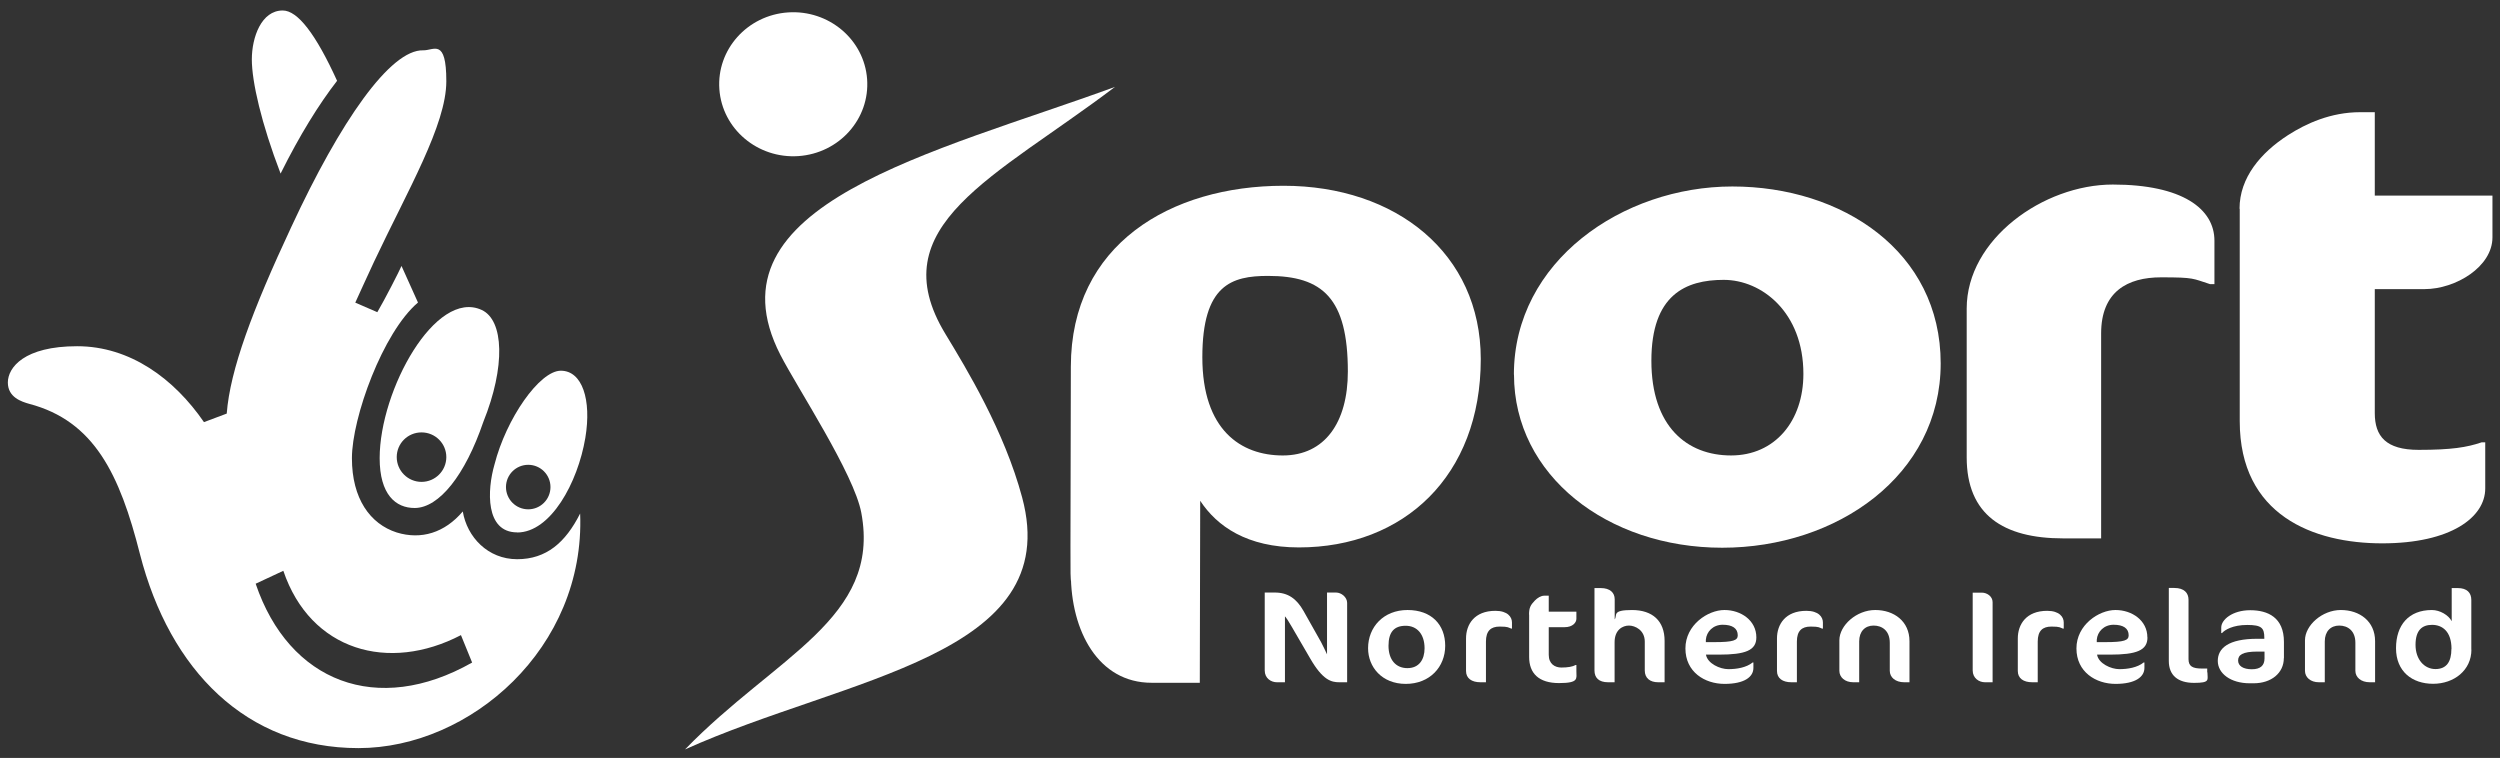
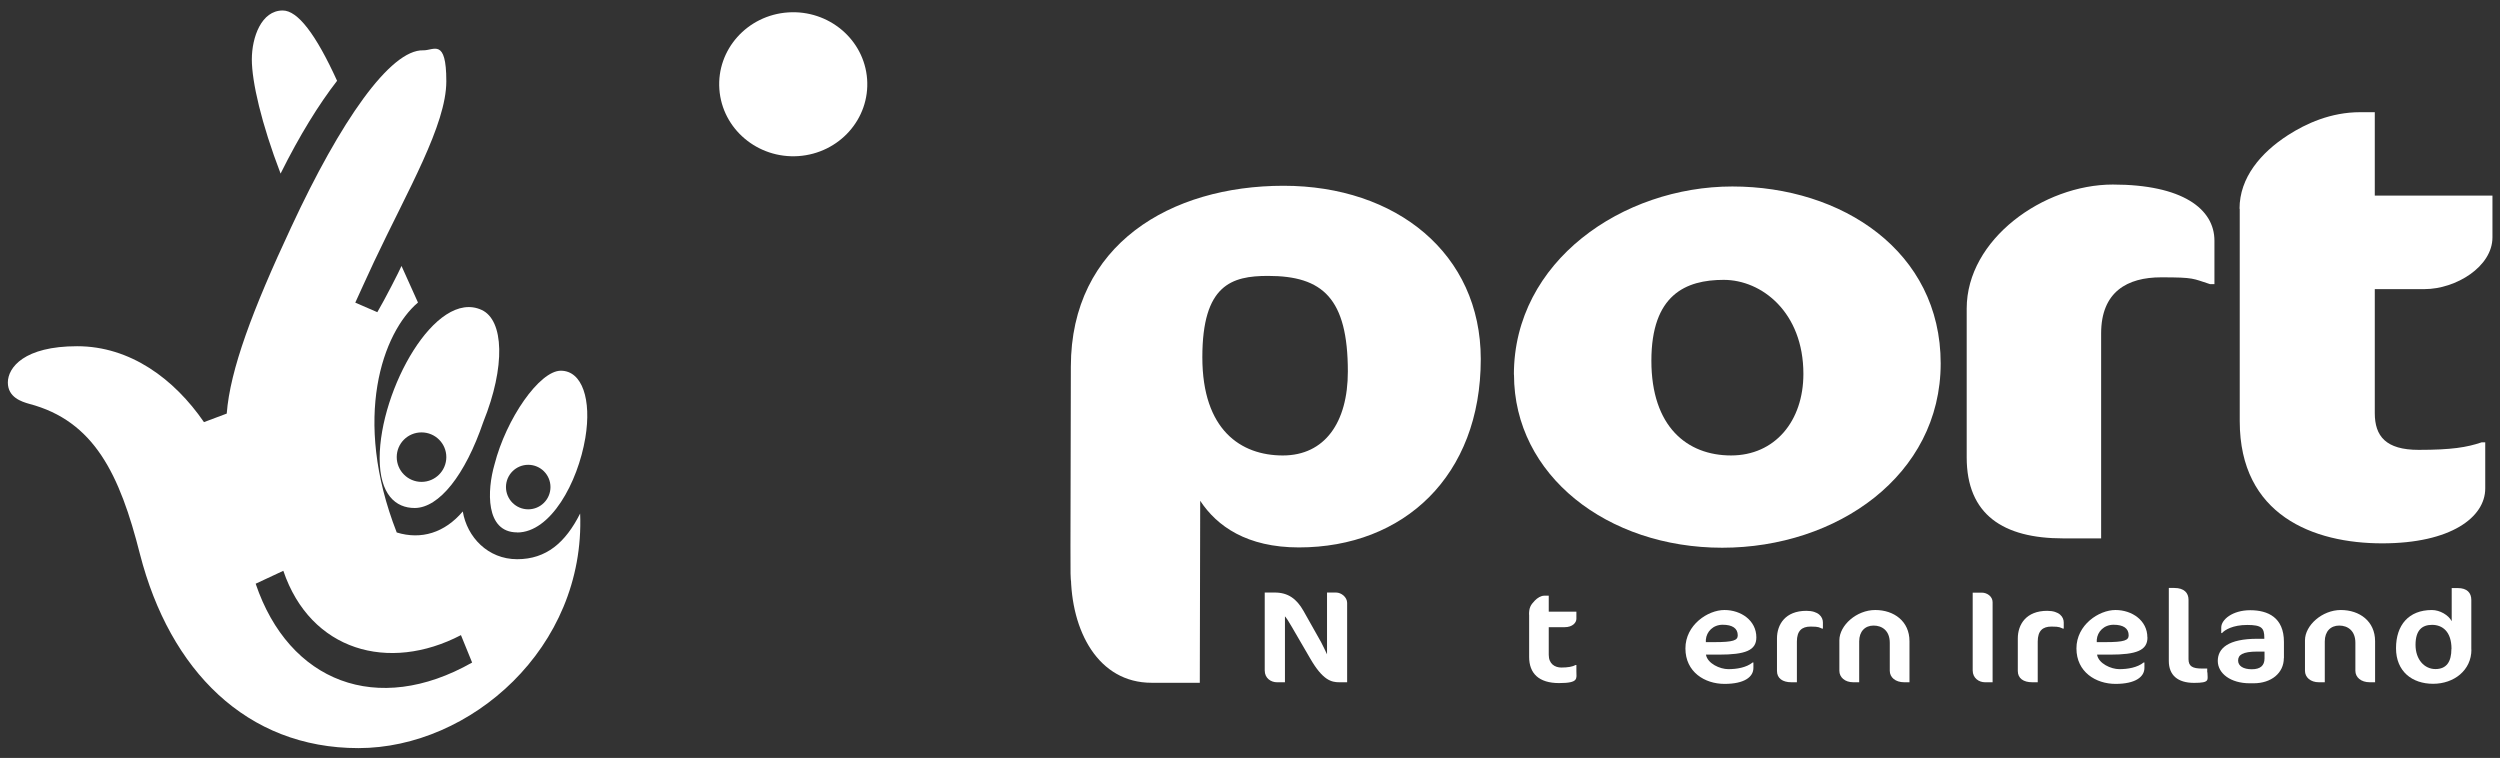
<svg xmlns="http://www.w3.org/2000/svg" width="221" height="67" viewBox="0 0 221 67" fill="none">
  <rect x="0" y="0" width="221" height="67" fill="#333333" stroke="none" />
  <path d="M119.087 60.312L119.087 53.297C119.087 52.785 118.566 52.38 118.108 52.38L117.309 52.38L117.309 57.842C117.174 57.572 116.967 57.096 116.788 56.773L115.225 53.997C114.623 52.937 113.868 52.38 112.692 52.38L111.802 52.38L111.802 59.27C111.802 59.962 112.359 60.312 112.88 60.312L113.59 60.312L113.59 54.482C113.743 54.662 113.94 54.967 114.192 55.408L115.827 58.219C116.932 60.133 117.695 60.312 118.387 60.312L119.087 60.312Z" fill="white" />
-   <path d="M125.932 57.303C125.932 58.318 125.438 59.063 124.414 59.063C123.39 59.063 122.744 58.318 122.744 57.087C122.744 55.857 123.256 55.318 124.262 55.318C125.268 55.318 125.932 56.063 125.932 57.312M120.938 57.303C120.938 58.956 122.151 60.456 124.271 60.456C126.391 60.456 127.756 58.956 127.756 57.087C127.756 55.219 126.543 53.925 124.423 53.925C122.303 53.925 120.938 55.434 120.938 57.303Z" fill="white" />
-   <path d="M133.658 55.578L133.658 55.021C133.658 54.545 133.28 53.997 132.193 53.997C130.343 53.997 129.597 55.192 129.597 56.44L129.597 59.315C129.597 59.962 130.091 60.312 130.873 60.312L131.358 60.312L131.358 56.719C131.358 55.767 131.789 55.389 132.571 55.389C133.352 55.389 133.334 55.479 133.595 55.569L133.658 55.569L133.658 55.578Z" fill="white" />
  <path d="M135.176 54.321L135.176 58.075C135.176 59.531 136.038 60.384 137.817 60.384C139.595 60.384 139.353 59.98 139.353 59.342L139.353 58.785L139.29 58.785C139.02 58.938 138.589 59.01 138.023 59.01C137.457 59.01 136.909 58.695 136.909 57.887L136.909 55.443L138.311 55.443C139.029 55.443 139.353 55.03 139.353 54.707L139.353 54.069L136.909 54.069L136.909 52.659L136.505 52.659C136.227 52.659 135.912 52.847 135.679 53.09C135.301 53.485 135.167 53.719 135.167 54.33" fill="white" />
-   <path d="M147.15 60.312L147.15 56.656C147.15 54.887 146.081 53.926 144.266 53.926C142.452 53.926 143 54.384 142.739 54.752L142.739 52.974C142.739 52.399 142.335 51.985 141.5 51.985L140.952 51.985L140.952 59.27C140.952 59.908 141.329 60.312 142.155 60.312L142.73 60.312L142.73 56.773C142.73 55.668 143.449 55.3 143.997 55.3C144.545 55.3 145.398 55.704 145.398 56.719L145.398 59.27C145.398 59.944 145.856 60.312 146.584 60.312L147.159 60.312L147.15 60.312Z" fill="white" />
  <path d="M153.617 56.162C153.617 56.602 153.24 56.764 151.578 56.764L150.797 56.764L150.797 56.557C150.851 55.839 151.435 55.228 152.288 55.228C153.141 55.228 153.617 55.542 153.617 56.162ZM155.261 56.342C155.261 54.85 153.905 53.925 152.441 53.925C150.977 53.925 148.991 55.237 148.991 57.321C148.991 59.405 150.698 60.456 152.45 60.456C154.201 60.456 155.001 59.845 155.001 59.045L155.001 58.56L154.938 58.56C154.372 59.019 153.519 59.153 152.782 59.153C152.045 59.153 150.941 58.659 150.806 57.869L151.956 57.869C154.282 57.869 155.261 57.501 155.261 56.351" fill="white" />
  <path d="M161.145 55.578L161.145 55.021C161.145 54.545 160.768 53.997 159.681 53.997C157.83 53.997 157.085 55.192 157.085 56.44L157.085 59.315C157.085 59.962 157.579 60.312 158.36 60.312L158.845 60.312L158.845 56.719C158.845 55.767 159.277 55.389 160.058 55.389C160.84 55.389 160.813 55.479 161.073 55.569L161.136 55.569L161.145 55.578Z" fill="white" />
  <path d="M168.798 60.312L168.798 56.683C168.798 54.913 167.424 53.925 165.771 53.925C164.118 53.925 162.6 55.282 162.6 56.602L162.6 59.297C162.6 59.872 163.085 60.312 163.831 60.312L164.352 60.312L164.352 56.701C164.352 55.812 164.873 55.3 165.627 55.3C166.382 55.3 167.056 55.758 167.056 56.818L167.056 59.297C167.056 59.872 167.55 60.312 168.331 60.312L168.798 60.312Z" fill="white" />
  <path d="M176.146 60.312L176.146 53.233C176.146 52.721 175.652 52.389 175.194 52.389L174.386 52.389L174.386 59.261C174.386 59.953 174.943 60.312 175.473 60.312L176.146 60.312Z" fill="white" />
  <path d="M182.434 55.578L182.434 55.021C182.434 54.545 182.057 53.997 180.97 53.997C179.12 53.997 178.374 55.192 178.374 56.44L178.374 59.315C178.374 59.962 178.868 60.312 179.65 60.312L180.135 60.312L180.135 56.719C180.135 55.767 180.566 55.389 181.347 55.389C182.129 55.389 182.102 55.479 182.363 55.569L182.425 55.569L182.434 55.578Z" fill="white" />
  <path d="M188.174 56.162C188.174 56.602 187.797 56.764 186.135 56.764L185.354 56.764L185.354 56.557C185.408 55.839 185.991 55.228 186.845 55.228C187.698 55.228 188.174 55.542 188.174 56.162ZM189.827 56.342C189.827 54.85 188.471 53.925 187.007 53.925C185.542 53.925 183.557 55.237 183.557 57.321C183.557 59.405 185.273 60.456 187.016 60.456C188.758 60.456 189.567 59.845 189.567 59.045L189.567 58.56L189.504 58.56C188.938 59.019 188.075 59.153 187.348 59.153C186.62 59.153 185.506 58.659 185.381 57.869L186.53 57.869C188.857 57.869 189.836 57.501 189.836 56.351" fill="white" />
  <path d="M195.118 59.432L195.118 59.099L194.651 59.099C193.825 59.099 193.465 58.902 193.465 58.273L193.465 53.018C193.465 52.425 193.088 51.976 192.217 51.976L191.723 51.976L191.723 58.426C191.723 59.683 192.504 60.366 193.959 60.366C195.414 60.366 195.136 60.096 195.136 59.432" fill="white" />
  <path d="M200.184 58.201C200.184 58.839 199.816 59.162 199.061 59.162C198.307 59.162 197.849 58.875 197.849 58.39C197.849 57.905 198.226 57.599 199.556 57.599L200.184 57.599L200.184 58.201ZM201.9 58.183L201.9 56.746C201.9 54.59 200.49 53.943 198.918 53.943C197.346 53.943 196.358 54.779 196.358 55.47L196.358 55.965L196.421 55.965C196.681 55.677 197.382 55.246 198.657 55.246C199.933 55.246 200.166 55.515 200.166 56.387L200.166 56.468L199.556 56.468C196.968 56.468 196.052 57.312 196.052 58.426C196.052 59.54 197.202 60.402 198.873 60.402L199.223 60.402C200.786 60.402 201.891 59.495 201.891 58.174" fill="white" />
  <path d="M209.958 60.312L209.958 56.683C209.958 54.913 208.583 53.925 206.93 53.925C205.278 53.925 203.76 55.282 203.76 56.602L203.76 59.297C203.76 59.872 204.245 60.312 204.99 60.312L205.511 60.312L205.511 56.701C205.511 55.812 206.032 55.3 206.787 55.3C207.541 55.3 208.215 55.758 208.215 56.818L208.215 59.297C208.215 59.872 208.709 60.312 209.491 60.312L209.967 60.312L209.958 60.312Z" fill="white" />
  <path d="M216.704 57.366C216.704 58.498 216.273 59.145 215.293 59.145C214.314 59.145 213.533 58.3 213.533 57.007C213.533 55.713 214.108 55.237 214.997 55.237C215.886 55.237 216.713 55.803 216.713 57.366M218.464 57.429L218.464 53.036C218.464 52.408 218.096 51.985 217.261 51.985L216.731 51.985L216.731 54.914C216.452 54.375 215.689 53.926 214.979 53.926C212.931 53.926 211.808 55.255 211.808 57.303C211.808 59.351 213.227 60.447 215.087 60.447C216.946 60.447 218.473 59.243 218.473 57.429" fill="white" />
  <path d="M119.15 32.843C119.15 37.343 117.111 40.263 113.401 40.263C109.691 40.263 106.287 38.008 106.287 31.585C106.287 25.163 108.883 24.39 112.099 24.39C116.923 24.39 119.15 26.366 119.15 32.852M130.9 31.747C130.9 22.405 123.417 16.422 113.464 16.422C103.511 16.422 94.663 21.596 94.663 32.421C94.618 47.431 94.618 53.521 94.663 50.692C94.663 55.803 97.097 60.357 101.796 60.357L106.062 60.357L106.098 44.269C107.58 46.524 110.239 48.392 114.821 48.392C124.091 48.392 130.9 42.077 130.9 31.747Z" fill="white" />
  <path d="M159.42 33.049C159.42 37.235 156.896 40.262 153.025 40.262C149.153 40.262 145.982 37.729 145.982 31.89C145.982 26.052 149.018 24.74 152.378 24.74C155.737 24.74 159.42 27.606 159.42 33.049ZM133.837 33.112C133.837 42.032 142.11 48.419 152.243 48.419C162.376 48.419 171.556 42.032 171.556 32.124C171.556 22.216 162.834 16.485 153.141 16.485C143.449 16.485 133.828 23.087 133.828 33.112" fill="white" />
  <path d="M195.756 25.127L195.756 21.273C195.756 18.461 192.917 16.314 186.773 16.314C180.629 16.314 173.856 21.156 173.856 27.273L173.856 40.433C173.856 45.5 177.09 47.593 182.38 47.593L185.74 47.593L185.74 29.474C185.74 25.782 188.067 24.516 191.04 24.516C194.013 24.516 193.816 24.624 195.37 25.118L195.756 25.118L195.756 25.127Z" fill="white" />
  <path d="M197.993 18.461L197.993 37.235C197.993 45.553 204.514 48.032 210.586 48.032C216.659 48.032 219.695 45.724 219.695 43.182L219.695 39.104L219.372 39.104C218.078 39.544 216.722 39.768 213.811 39.768C210.901 39.768 209.931 38.556 209.931 36.517L209.931 25.558L214.323 25.558C217.099 25.558 220.333 23.572 220.333 20.985L220.333 17.293L209.931 17.293L209.931 9.918L208.637 9.918C206.05 9.918 203.858 10.915 202.241 11.958C199.852 13.503 197.975 15.703 197.975 18.452" fill="white" />
-   <path d="M68.99 31.379C70.472 34.271 75.503 41.889 76.141 45.338C77.892 54.68 68.559 57.995 60.555 66.25C74.802 59.818 94.124 58.022 90.36 43.982C88.788 38.107 85.438 32.592 83.578 29.528C77.757 19.944 87.989 15.695 98.562 7.682C82.698 13.494 62.154 18.048 68.99 31.379Z" fill="white" />
  <path d="M63.592 7.888C63.34 4.385 66.062 1.34 69.664 1.097C73.266 0.855 76.401 3.496 76.653 6.999C76.904 10.511 74.191 13.548 70.58 13.799C66.978 14.042 63.843 11.401 63.592 7.888Z" fill="white" />
-   <path d="M51.276 45.41C49.992 47.952 48.303 49.434 45.716 49.434C43.129 49.434 41.287 47.475 40.91 45.212C39.311 47.098 37.236 47.736 35.071 47.071C32.718 46.317 31.11 44.08 31.11 40.505C31.11 36.93 33.841 29.384 36.949 26.743L35.493 23.509C35.314 23.941 33.993 26.519 33.355 27.597L31.406 26.752C31.406 26.752 32.763 23.77 33.068 23.132C36.041 16.826 39.455 11.041 39.455 7.179C39.455 3.316 38.341 4.475 37.416 4.448C34.496 4.367 30.086 10.727 25.756 20.051C22.307 27.426 20.339 32.699 20.043 36.561L18.031 37.316C15.399 33.489 11.509 30.606 6.82 30.606C2.131 30.606 0.694 32.492 0.694 33.813C0.694 35.133 1.916 35.51 2.58 35.699C8.32 37.208 10.584 41.915 12.372 48.985C15.013 59.261 21.795 66.133 31.685 66.133C41.575 66.133 51.752 57.276 51.285 45.401M22.603 51.599L25.046 50.458C27.445 57.536 34.353 59.477 40.748 56.144L41.736 58.569C33.346 63.33 25.549 60.294 22.603 51.608" fill="white" />
+   <path d="M51.276 45.41C49.992 47.952 48.303 49.434 45.716 49.434C43.129 49.434 41.287 47.475 40.91 45.212C39.311 47.098 37.236 47.736 35.071 47.071C31.11 36.93 33.841 29.384 36.949 26.743L35.493 23.509C35.314 23.941 33.993 26.519 33.355 27.597L31.406 26.752C31.406 26.752 32.763 23.77 33.068 23.132C36.041 16.826 39.455 11.041 39.455 7.179C39.455 3.316 38.341 4.475 37.416 4.448C34.496 4.367 30.086 10.727 25.756 20.051C22.307 27.426 20.339 32.699 20.043 36.561L18.031 37.316C15.399 33.489 11.509 30.606 6.82 30.606C2.131 30.606 0.694 32.492 0.694 33.813C0.694 35.133 1.916 35.51 2.58 35.699C8.32 37.208 10.584 41.915 12.372 48.985C15.013 59.261 21.795 66.133 31.685 66.133C41.575 66.133 51.752 57.276 51.285 45.401M22.603 51.599L25.046 50.458C27.445 57.536 34.353 59.477 40.748 56.144L41.736 58.569C33.346 63.33 25.549 60.294 22.603 51.608" fill="white" />
  <path d="M29.798 7.143C27.912 3.002 26.313 0.927 24.992 0.927C23.106 0.927 22.262 3.289 22.262 5.256C22.262 7.224 23.106 10.916 24.804 15.344C26.493 11.949 28.19 9.218 29.798 7.143Z" fill="white" />
  <path d="M33.562 40.505C33.562 43.712 34.972 44.916 36.67 44.907C38.817 44.889 41.117 42.014 42.725 37.298C44.701 32.403 44.548 28.307 42.581 27.399C38.512 25.522 33.562 34.478 33.562 40.505ZM37.263 42.598C36.059 42.598 35.071 41.619 35.071 40.406C35.071 39.194 36.05 38.224 37.263 38.224C38.476 38.224 39.455 39.203 39.455 40.406C39.455 41.61 38.476 42.598 37.263 42.598Z" fill="white" />
  <path d="M45.716 47.072C48.68 47.072 51.079 42.67 51.743 38.709C52.309 35.322 51.465 32.771 49.578 32.771C47.692 32.771 44.746 37.011 43.713 41.062C43.057 43.326 42.886 47.063 45.716 47.063M46.695 41.089C47.782 41.089 48.662 41.969 48.662 43.056C48.662 44.143 47.782 45.024 46.695 45.024C45.608 45.024 44.728 44.143 44.728 43.056C44.728 41.969 45.608 41.089 46.695 41.089Z" fill="white" />
</svg>